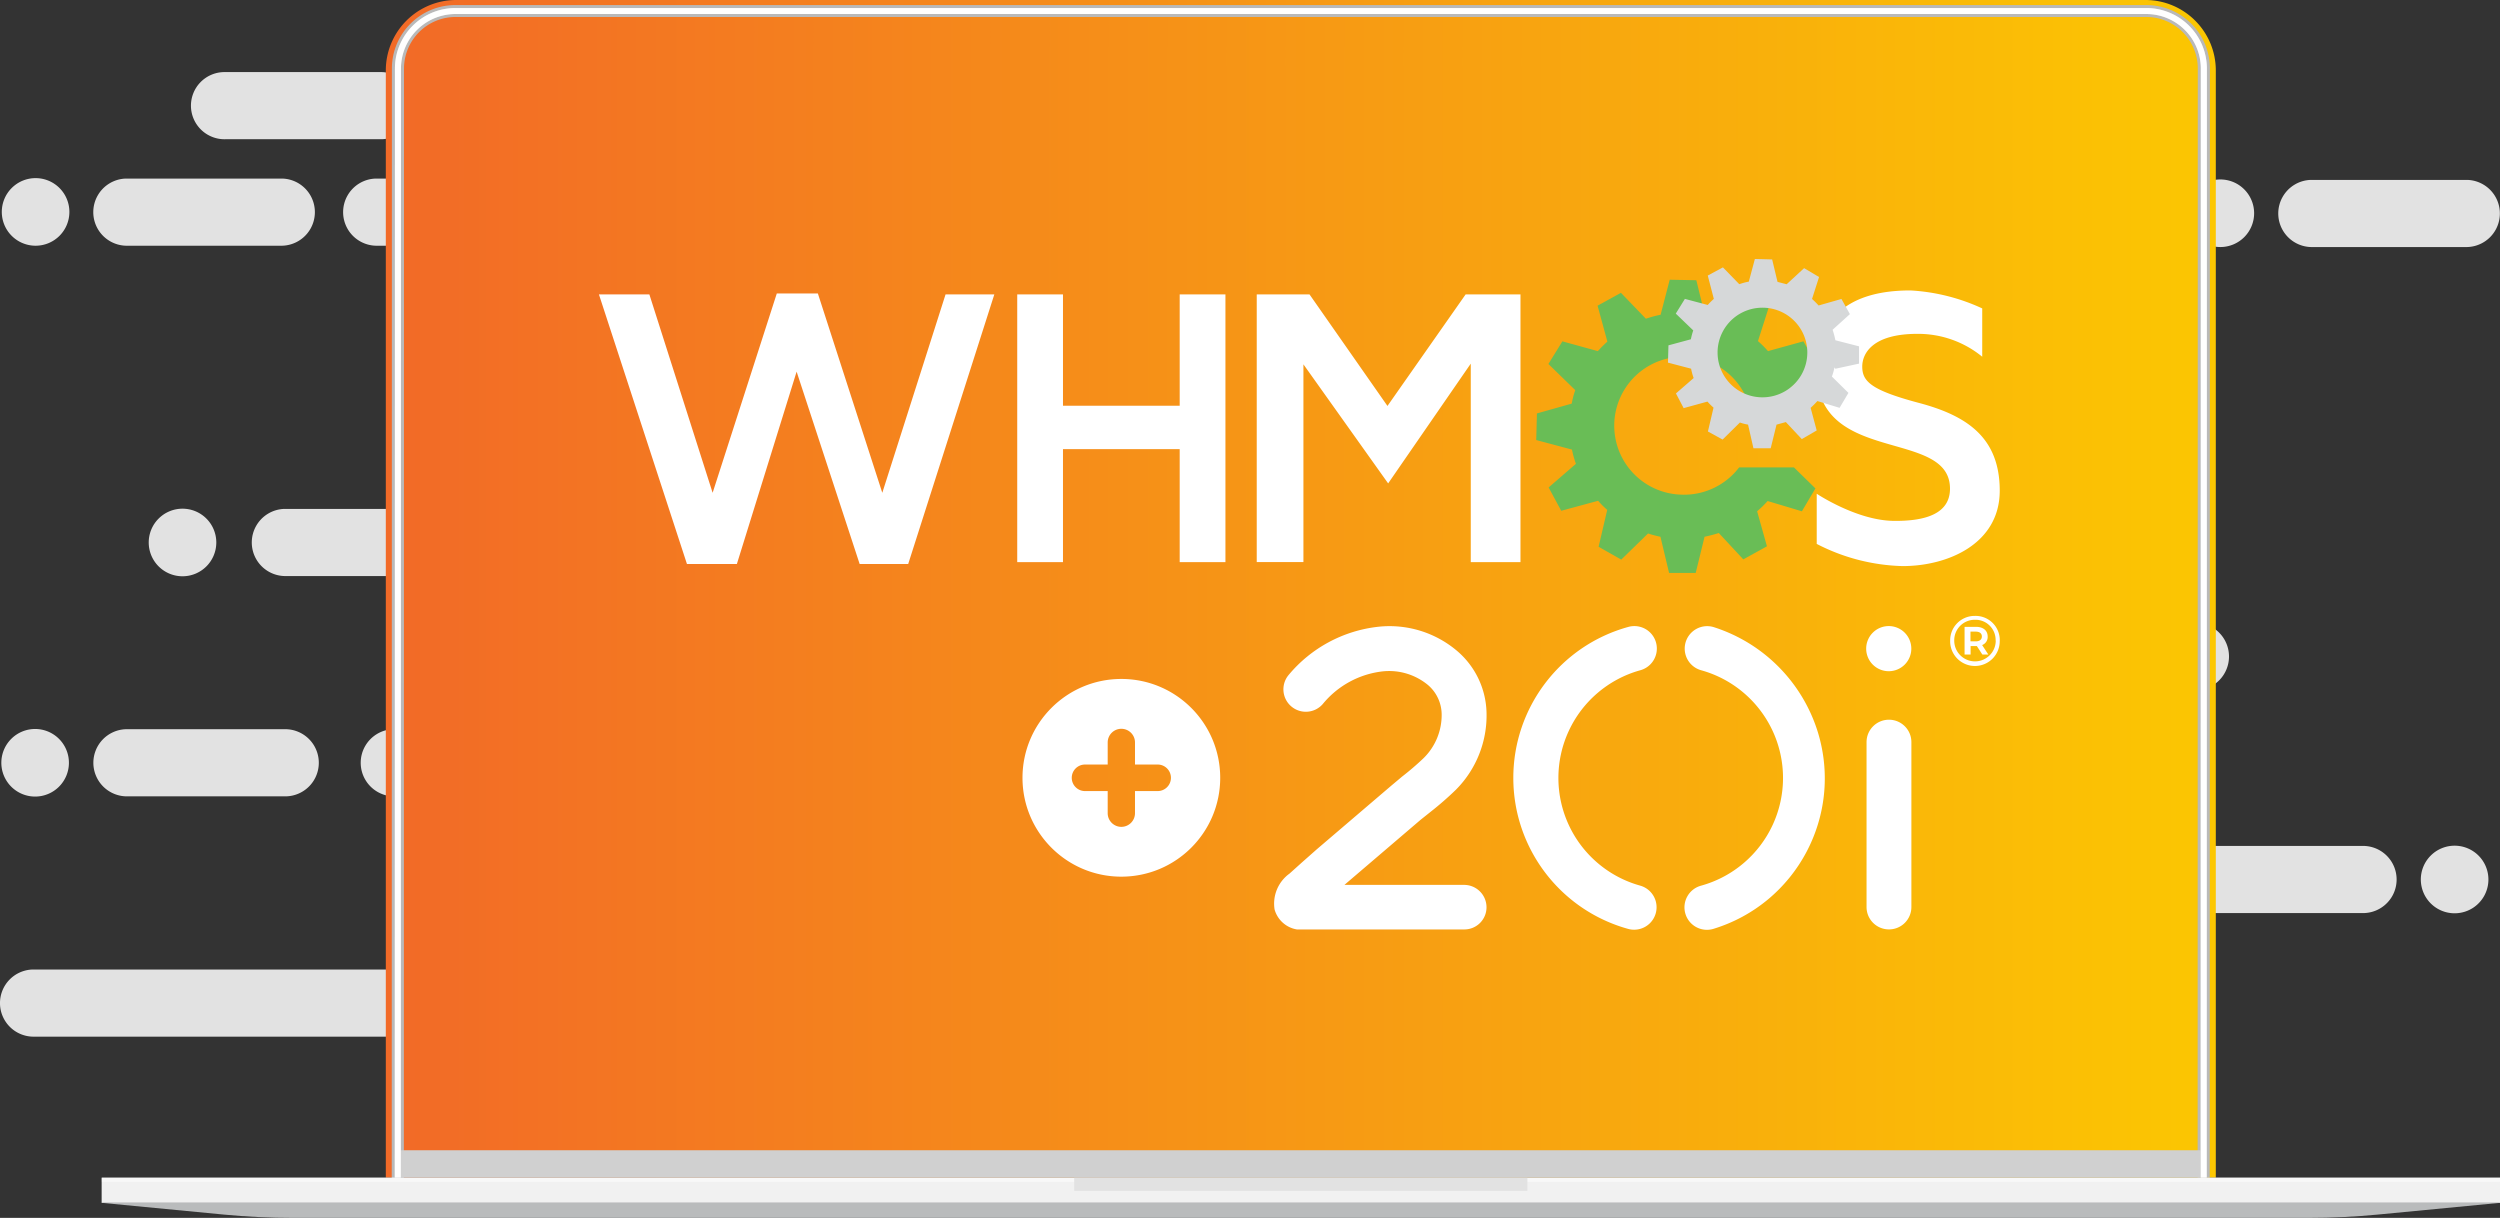
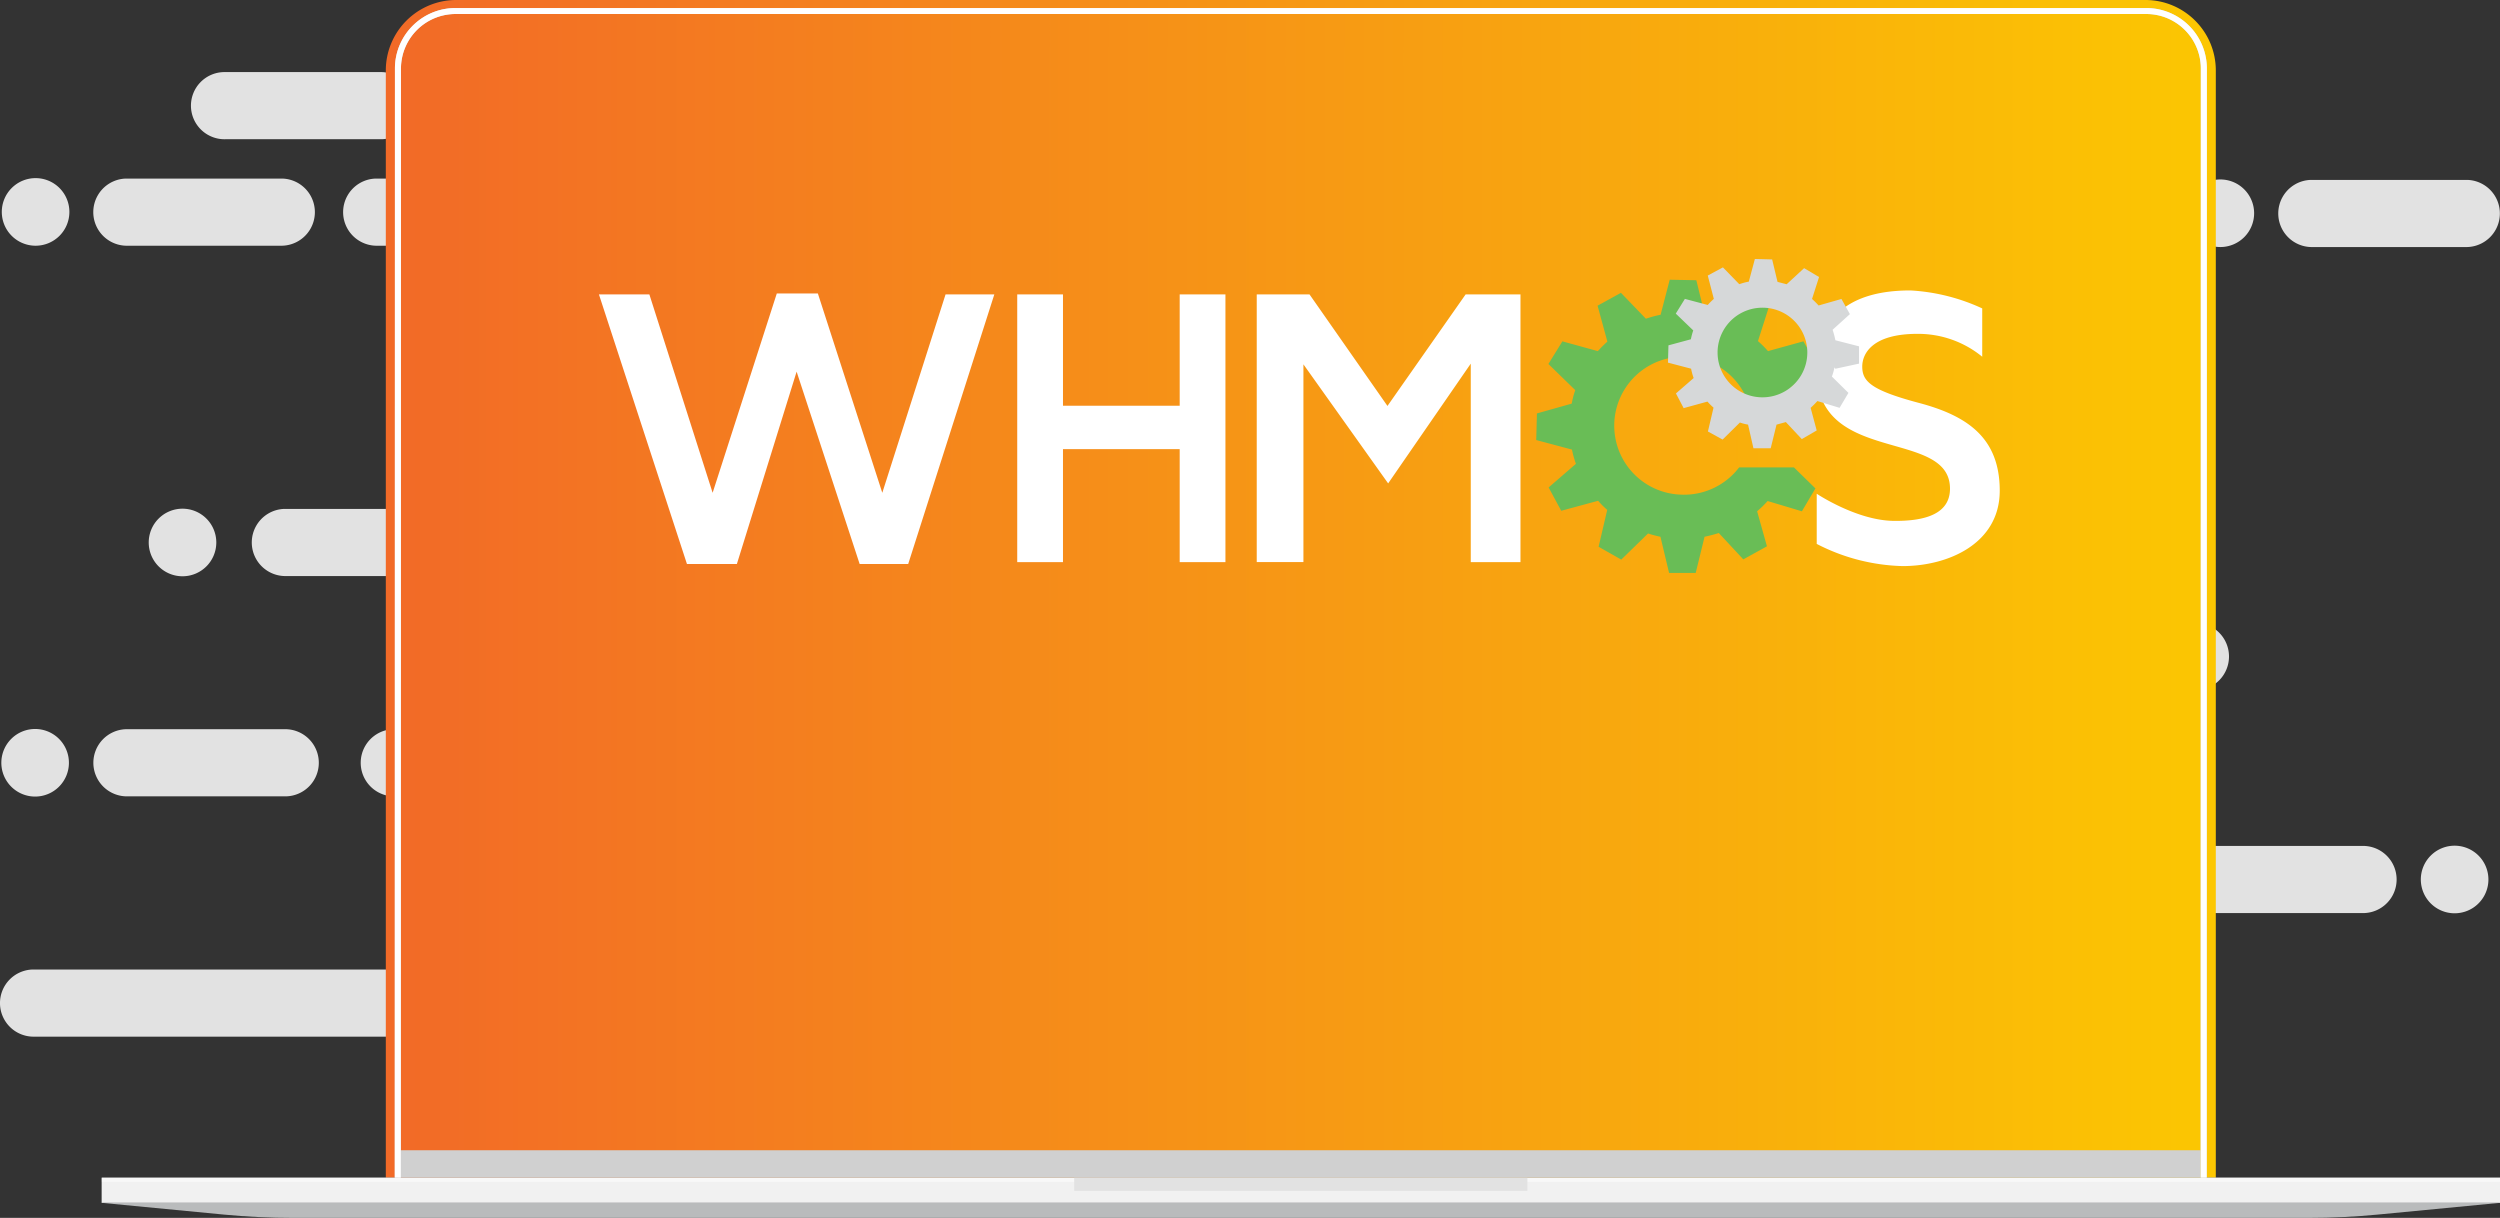
<svg xmlns="http://www.w3.org/2000/svg" xmlns:xlink="http://www.w3.org/1999/xlink" width="474.183" height="231">
  <rect width="100%" height="100%" fill="#333333" stroke="none" />
  <defs>
    <clipPath id="A">
      <path fill="none" d="M0 0h454.905v231H0z" />
    </clipPath>
    <linearGradient id="B" y1=".5" x2="1.048" y2=".5">
      <stop offset="0" stop-color="#f26a27" />
      <stop offset="1" stop-color="#fccb00" />
    </linearGradient>
    <clipPath id="C">
      <path fill="none" d="M0 0h454.904v.784H0z" />
    </clipPath>
    <path id="D" d="M89.601 13.674a6.41 6.41 0 0 1 6.408 6.409 6.41 6.41 0 0 1-6.409 6.409 6.41 6.41 0 0 1-6.409-6.408 6.41 6.41 0 0 1 6.41-6.41" />
    <path id="E" d="M399.278 223.37h-1.15l.029-210.445c-.043-5.704-4.696-10.297-10.4-10.267H67.173a10.35 10.35 0 0 0-10.398 10.267l-.028 210.448h-1.15l.034-210.448c.046-6.332 5.21-11.432 11.542-11.4H387.76a11.49 11.49 0 0 1 11.548 11.4z" />
  </defs>
  <g fill="#e2e2e2">
    <use xlink:href="#D" />
    <path d="M72.44 26.408H42.756a6.37 6.37 0 0 1-6.536-6.198 6.37 6.37 0 0 1 6.198-6.536H72.44a6.37 6.37 0 0 1 0 12.734M6.748 33.786a6.41 6.41 0 1 1-6.407 6.41 6.41 6.41 0 0 1 6.41-6.41m17.117.085H53.55a6.37 6.37 0 0 1 0 12.734H23.868a6.37 6.37 0 0 1 0-12.734m47.392 0h90.864a6.37 6.37 0 0 1 0 12.734H71.256a6.37 6.37 0 0 1 0-12.734" />
    <use xlink:href="#D" x="6.283" y="40.776" />
    <path d="M113.045 54.488h29.726a6.37 6.37 0 0 1 0 12.734h-29.726a6.37 6.37 0 0 1-5.767-9.404 6.37 6.37 0 0 1 5.429-3.33zm47.392 0h90.864a6.37 6.37 0 0 1 0 12.734h-90.864a6.37 6.37 0 0 1-6.536-6.198 6.37 6.37 0 0 1 6.198-6.536z" />
    <use xlink:href="#D" x="200.282" y="61.138" />
-     <path d="M272.721 87.546h-29.684a6.37 6.37 0 0 1-6.536-6.198 6.37 6.37 0 0 1 6.198-6.536h30.022a6.37 6.37 0 0 1 0 12.734" />
    <use xlink:href="#D" x="106.55" y="81.757" />
    <path d="M213.312 95.515h29.684a6.37 6.37 0 0 1 0 12.734h-29.684a6.37 6.37 0 0 1 0-12.734z" />
    <use xlink:href="#D" x="92.425" y="190.835" />
    <path d="M199.187 204.593h29.725a6.37 6.37 0 0 1 0 12.734h-29.725a6.37 6.37 0 0 1 0-12.734" />
    <use xlink:href="#D" x="186.156" y="170.217" />
    <path d="M258.6 196.625h-29.731a6.37 6.37 0 0 1 0-12.734H258.6a6.37 6.37 0 0 1 6.535 6.199 6.37 6.37 0 0 1-6.199 6.535zm-50.346 0h-90.867a6.37 6.37 0 0 1-6.536-6.198 6.37 6.37 0 0 1 6.198-6.536h91.2a6.37 6.37 0 0 1 6.536 6.198 6.37 6.37 0 0 1-6.198 6.536zm-110.848 0H6.537a6.37 6.37 0 0 1-6.536-6.198 6.37 6.37 0 0 1 6.199-6.535h91.2a6.37 6.37 0 0 1 0 12.734zm244.379 20.619h-90.863a6.37 6.37 0 0 1-6.536-6.198 6.37 6.37 0 0 1 6.198-6.536h91.2a6.37 6.37 0 0 1 0 12.734" />
    <use xlink:href="#D" x="106.169" y="20.365" />
    <path d="M212.934 34.123h29.684a6.37 6.37 0 0 1 0 12.734h-29.684a6.37 6.37 0 0 1-6.536-6.198 6.37 6.37 0 0 1 6.198-6.536zm252.644 126.283a6.41 6.41 0 0 1 6.408 6.409 6.41 6.41 0 1 1-10.941-4.532 6.41 6.41 0 0 1 4.533-1.877m-17.156 12.778h-29.728a6.37 6.37 0 0 1-5.767-9.404 6.37 6.37 0 0 1 5.429-3.33h30.02a6.37 6.37 0 0 1 .046 12.734m-50.344 0H307.21a6.37 6.37 0 0 1 0-12.734h90.865a6.37 6.37 0 0 1 6.536 6.198 6.37 6.37 0 0 1-6.198 6.536zm-129.956 0h-90.861a6.37 6.37 0 0 1 0-12.734h90.861a6.37 6.37 0 0 1 6.537 6.197 6.37 6.37 0 0 1-6.197 6.537z" />
    <use xlink:href="#D" x="197.878" y="146.732" />
    <use xlink:href="#D" x="-82.937" y="124.595" />
    <path d="M24.247 138.312h29.684a6.37 6.37 0 0 1 6.536 6.198 6.37 6.37 0 0 1-6.198 6.536H24.247a6.37 6.37 0 0 1-6.536-6.198 6.37 6.37 0 0 1 6.198-6.536zm50.344 0h90.865a6.37 6.37 0 0 1 6.535 6.199 6.37 6.37 0 0 1-6.199 6.535h-91.2a6.37 6.37 0 0 1 0-12.734m129.951 0h90.864a6.37 6.37 0 0 1 5.767 9.404 6.37 6.37 0 0 1-5.429 3.33h-91.2a6.37 6.37 0 0 1 0-12.734z" />
    <use xlink:href="#D" x="95.588" y="124.595" />
    <use xlink:href="#D" x="326.773" y="104.44" />
    <path d="M399.256 130.889h-29.683a6.37 6.37 0 0 1 0-12.734h29.725c1.69.043 3.293.757 4.456 1.983s1.791 2.865 1.744 4.554c-.127 3.386-2.854 6.095-6.24 6.2m-47.392 0H261a6.37 6.37 0 0 1-6.536-6.198 6.37 6.37 0 0 1 6.198-6.536h91.2a6.37 6.37 0 0 1 0 12.734M53.931 96.526h90.864a6.37 6.37 0 0 1 0 12.734H53.931a6.37 6.37 0 0 1 0-12.734z" />
    <use xlink:href="#D" x="-54.982" y="82.811" />
    <use xlink:href="#D" x="331.538" y="20.365" />
    <path d="M438.3 34.123h29.684a6.37 6.37 0 0 1 0 12.734H438.3a6.37 6.37 0 0 1 0-12.734" />
  </g>
  <g transform="translate(19.278)">
    <g clip-path="url(#A)">
      <path d="M67.264 0h320.377c7.379.002 13.36 5.984 13.359 13.363v210.008H53.9V13.363A13.36 13.36 0 0 1 67.264 0" fill="url(#B)" />
-       <path d="M399.853 223.371h-2.3l.029-210.448c-.041-5.388-4.435-9.727-9.823-9.7H67.175a9.78 9.78 0 0 0-9.823 9.7l-.028 211.009h-2.3l.029-211.014C55.106 6.271 60.529.922 67.176.96h320.583a12.06 12.06 0 0 1 12.123 11.958z" fill="#b9b9b9" />
      <path fill="#f1f1f1" d="M.001 223.371h454.904v4.775H.001z" />
      <path d="M418.571 231H36.334c-4.409 0-8.8-.208-13.118-.623L0 228.145h454.9l-23.214 2.231c-4.31.415-8.706.624-13.115.624z" fill="#b9bbbc" />
      <g opacity=".5">
        <g clip-path="url(#C)" transform="translate(.001 223.371)">
          <path fill="#fff" d="M0 0h454.904v.784H0z" />
        </g>
      </g>
      <path fill="#e2e2e2" d="M184.474 223.371h85.959v2.5h-85.959z" />
    </g>
    <g clip-path="url(#A)">
      <path fill="#d0d0d0" d="M56.211 218.17h341.918v5.201H56.211z" />
      <use xlink:href="#E" fill="#d0d2d3" />
      <use xlink:href="#E" fill="#fff" />
      <path d="M299.982 93.826c-6.564-.003-12.11-4.868-12.968-11.375s3.239-12.644 9.578-14.347 12.959 1.554 15.478 7.615h8.721q-.247-1.031-.575-2.037l5.049-4.56-2.482-4.383-6.723 1.859c-.588-.677-1.223-1.312-1.9-1.9l2.038-6.378-4.341-2.612-5.135 4.651a20.02 20.02 0 0 0-2.659-.71l-1.594-6.5-5.047-.091-1.728 6.641a21.5 21.5 0 0 0-2.791.755l-4.737-4.914-4.429 2.436 1.861 6.818a23.79 23.79 0 0 0-1.808 1.808l-6.723-1.858-2.654 4.293 5.092 4.96c-.291.835-.515 1.691-.671 2.561l-6.6 1.86-.132 5.049 6.779 1.808c.182.918.434 1.82.752 2.7l-5.178 4.483 2.388 4.425 7-1.9c.53.619 1.107 1.196 1.726 1.727l-1.637 7 4.291 2.436 5.092-4.96a20.32 20.32 0 0 0 2.349.623l1.638 6.859h5.049l1.68-6.861a27.43 27.43 0 0 0 2.7-.708l4.648 5 4.484-2.482-1.863-6.64c.708-.602 1.373-1.252 1.992-1.945l6.5 1.947 2.565-4.339-4.071-3.984h-10.4c-2.513 3.302-6.439 5.221-10.588 5.176z" fill="#69bd56" />
      <g fill="#fff">
        <path d="M94.322 55.837h9.566l12 37.633 12.171-37.806h7.791l12.22 37.806 12-37.633h9.251l-16.338 51.137h-9.208L131.82 70.492l-11.332 36.482h-9.47L94.322 55.839zm79.341-.003h8.678v21.124h22.136V55.834h8.678v50.786h-8.678V85.188h-22.136v21.429h-8.678zm45.428 0h10.007l14.788 21.164 14.83-21.164h10.4v50.786h-9.43V68.974l-15.669 22.713-16.07-22.581v37.5h-8.856zm106.215 37.814v9.518c5.041 2.621 10.612 4.059 16.292 4.206 8.634 0 18.42-4.258 18.42-14.3s-6.154-14.212-15.32-16.648-10.757-4.118-10.757-6.9c0-2.438 1.9-6.2 10.448-6.2 4.484-.037 8.839 1.498 12.308 4.339v-9.166a37.3 37.3 0 0 0-13.593-3.408c-6.466 0-17.8 1.5-17.8 15.237 0 18.019 25.28 10.849 25.28 22.358 0 4.646-4.427 6.2-10.756 6.111-7-.106-14.524-5.147-14.524-5.147" />
      </g>
      <path d="M314.989 58.362a8.5 8.5 0 0 0 .022 17 8.5 8.5 0 0 0 .022-17zm13.682 11.332a10.9 10.9 0 0 1-.487 1.726l3.136 3.1-1.678 2.835-4.207-1.285a17.88 17.88 0 0 1-1.285 1.285l1.151 4.291-2.829 1.64-3.019-3.23-1.769.486-1.107 4.484h-3.275l-1.02-4.484a9.99 9.99 0 0 1-1.549-.4l-3.28 3.234-2.786-1.534 1.063-4.522c-.407-.359-.791-.743-1.151-1.15l-4.515 1.24-1.462-2.789 3.36-2.917c-.209-.577-.372-1.171-.486-1.774l-4.385-1.151.09-3.278 4.255-1.151c.108-.571.258-1.133.449-1.682l-3.314-3.188 1.727-2.789 4.341 1.151a13.66 13.66 0 0 1 1.15-1.151l-1.15-4.427 2.877-1.549 3.1 3.189a12.01 12.01 0 0 1 1.808-.487l1.151-4.295 3.278.087 1.019 4.258 1.728.449 3.314-3.054 2.835 1.68-1.331 4.162a16.04 16.04 0 0 1 1.24 1.239l4.338-1.239 1.6 2.877-3.278 2.965c.216.653.393 1.319.53 1.993l4.483 1.151v3.28l-4.483.973-.173-.247z" fill="#d6d8d9" />
      <g fill="#fff">
-         <path d="M291.826 167.981a21.2 21.2 0 0 1 0-40.848c1.48-.398 2.632-1.56 3.018-3.042s-.053-3.059-1.15-4.128-2.684-1.468-4.156-1.044c-12.87 3.565-21.78 15.28-21.78 28.635s8.91 25.069 21.78 28.635a4.26 4.26 0 0 0 2.288-8.207m13.845-49.062a4.21 4.21 0 0 0-1.141-.155 4.26 4.26 0 0 0-1.134 8.367 21.2 21.2 0 0 1 0 40.848 4.261 4.261 0 1 0 2.275 8.212c15.731-4.793 24.626-21.401 19.9-37.152a30.32 30.32 0 0 0-19.9-20.121m-78.933 57.376a5.28 5.28 0 0 1-4.261-3.786 7.02 7.02 0 0 1 2.834-6.814l2.273-2.044 2.886-2.552 14.085-12.032 2.1-1.763a52.42 52.42 0 0 0 4.1-3.521 11.47 11.47 0 0 0 3.411-8.364 7.41 7.41 0 0 0-2.585-5.481c-2.402-1.994-5.509-2.93-8.613-2.595a17.17 17.17 0 0 0-11.34 6.182c-1.512 1.755-4.15 1.978-5.935.501s-2.058-4.111-.616-5.924a25.82 25.82 0 0 1 17.116-9.228c5.36-.569 10.721 1.071 14.845 4.542a15.85 15.85 0 0 1 5.636 11.623 19.97 19.97 0 0 1-5.794 14.74 60.7 60.7 0 0 1-4.754 4.156l-1.972 1.573-14.431 12.332h22.7a4.25 4.25 0 0 1 4.251 4.25h0a4.2 4.2 0 0 1-4.2 4.2h-.053zm112.228-57.545a4.28 4.28 0 1 1-4.279 4.279 4.28 4.28 0 0 1 4.279-4.279m.036 57.533a4.25 4.25 0 0 1-3.003-1.243 4.24 4.24 0 0 1-1.243-3.003v-31.274c0-2.349 1.904-4.253 4.253-4.253s4.253 1.904 4.253 4.253v31.257c.005 1.126-.438 2.207-1.231 3.007s-1.871 1.251-2.996 1.256zm21.013-54.79a4.7 4.7 0 0 1-4.576 4.824c-2.596.068-4.756-1.98-4.824-4.576v-.22c-.032-2.564 2.021-4.668 4.585-4.7q.062 0 .124 0a4.58 4.58 0 0 1 3.277 1.262 4.59 4.59 0 0 1 1.423 3.211v.2m-.787 0a3.83 3.83 0 0 0-1.04-2.739c-.696-.739-1.657-1.171-2.672-1.201h-.2a3.89 3.89 0 0 0-3.936 3.834v.136c.008 2.174 1.776 3.929 3.95 3.921s3.929-1.776 3.921-3.95zm-2.558.856l1.173 1.794h-1.134l-1.037-1.6h-1.186v1.6h-1.147v-5.247h2.174c1.383 0 2.209.719 2.209 1.836a1.64 1.64 0 0 1-1.052 1.617zm-1.223-.7c.743 0 1.173-.346 1.173-.931s-.43-.916-1.173-.916h-.987v1.833zm-162.045 7.13c-10.355.001-18.749 8.395-18.749 18.751s8.395 18.75 18.75 18.749 18.75-8.395 18.75-18.75-8.395-18.75-18.751-18.75m6.888 21.268h-4.3v4.193a2.59 2.59 0 0 1-2.586 2.591 2.59 2.59 0 0 1-2.591-2.586v-4.2h-4.3c-1.39 0-2.516-1.126-2.516-2.516s1.126-2.516 2.516-2.516h4.3v-4.191a2.59 2.59 0 0 1 2.589-2.589 2.59 2.59 0 0 1 2.589 2.589v4.19h4.3c1.39 0 2.516 1.126 2.516 2.516s-1.126 2.516-2.516 2.516" />
-       </g>
+         </g>
    </g>
  </g>
</svg>